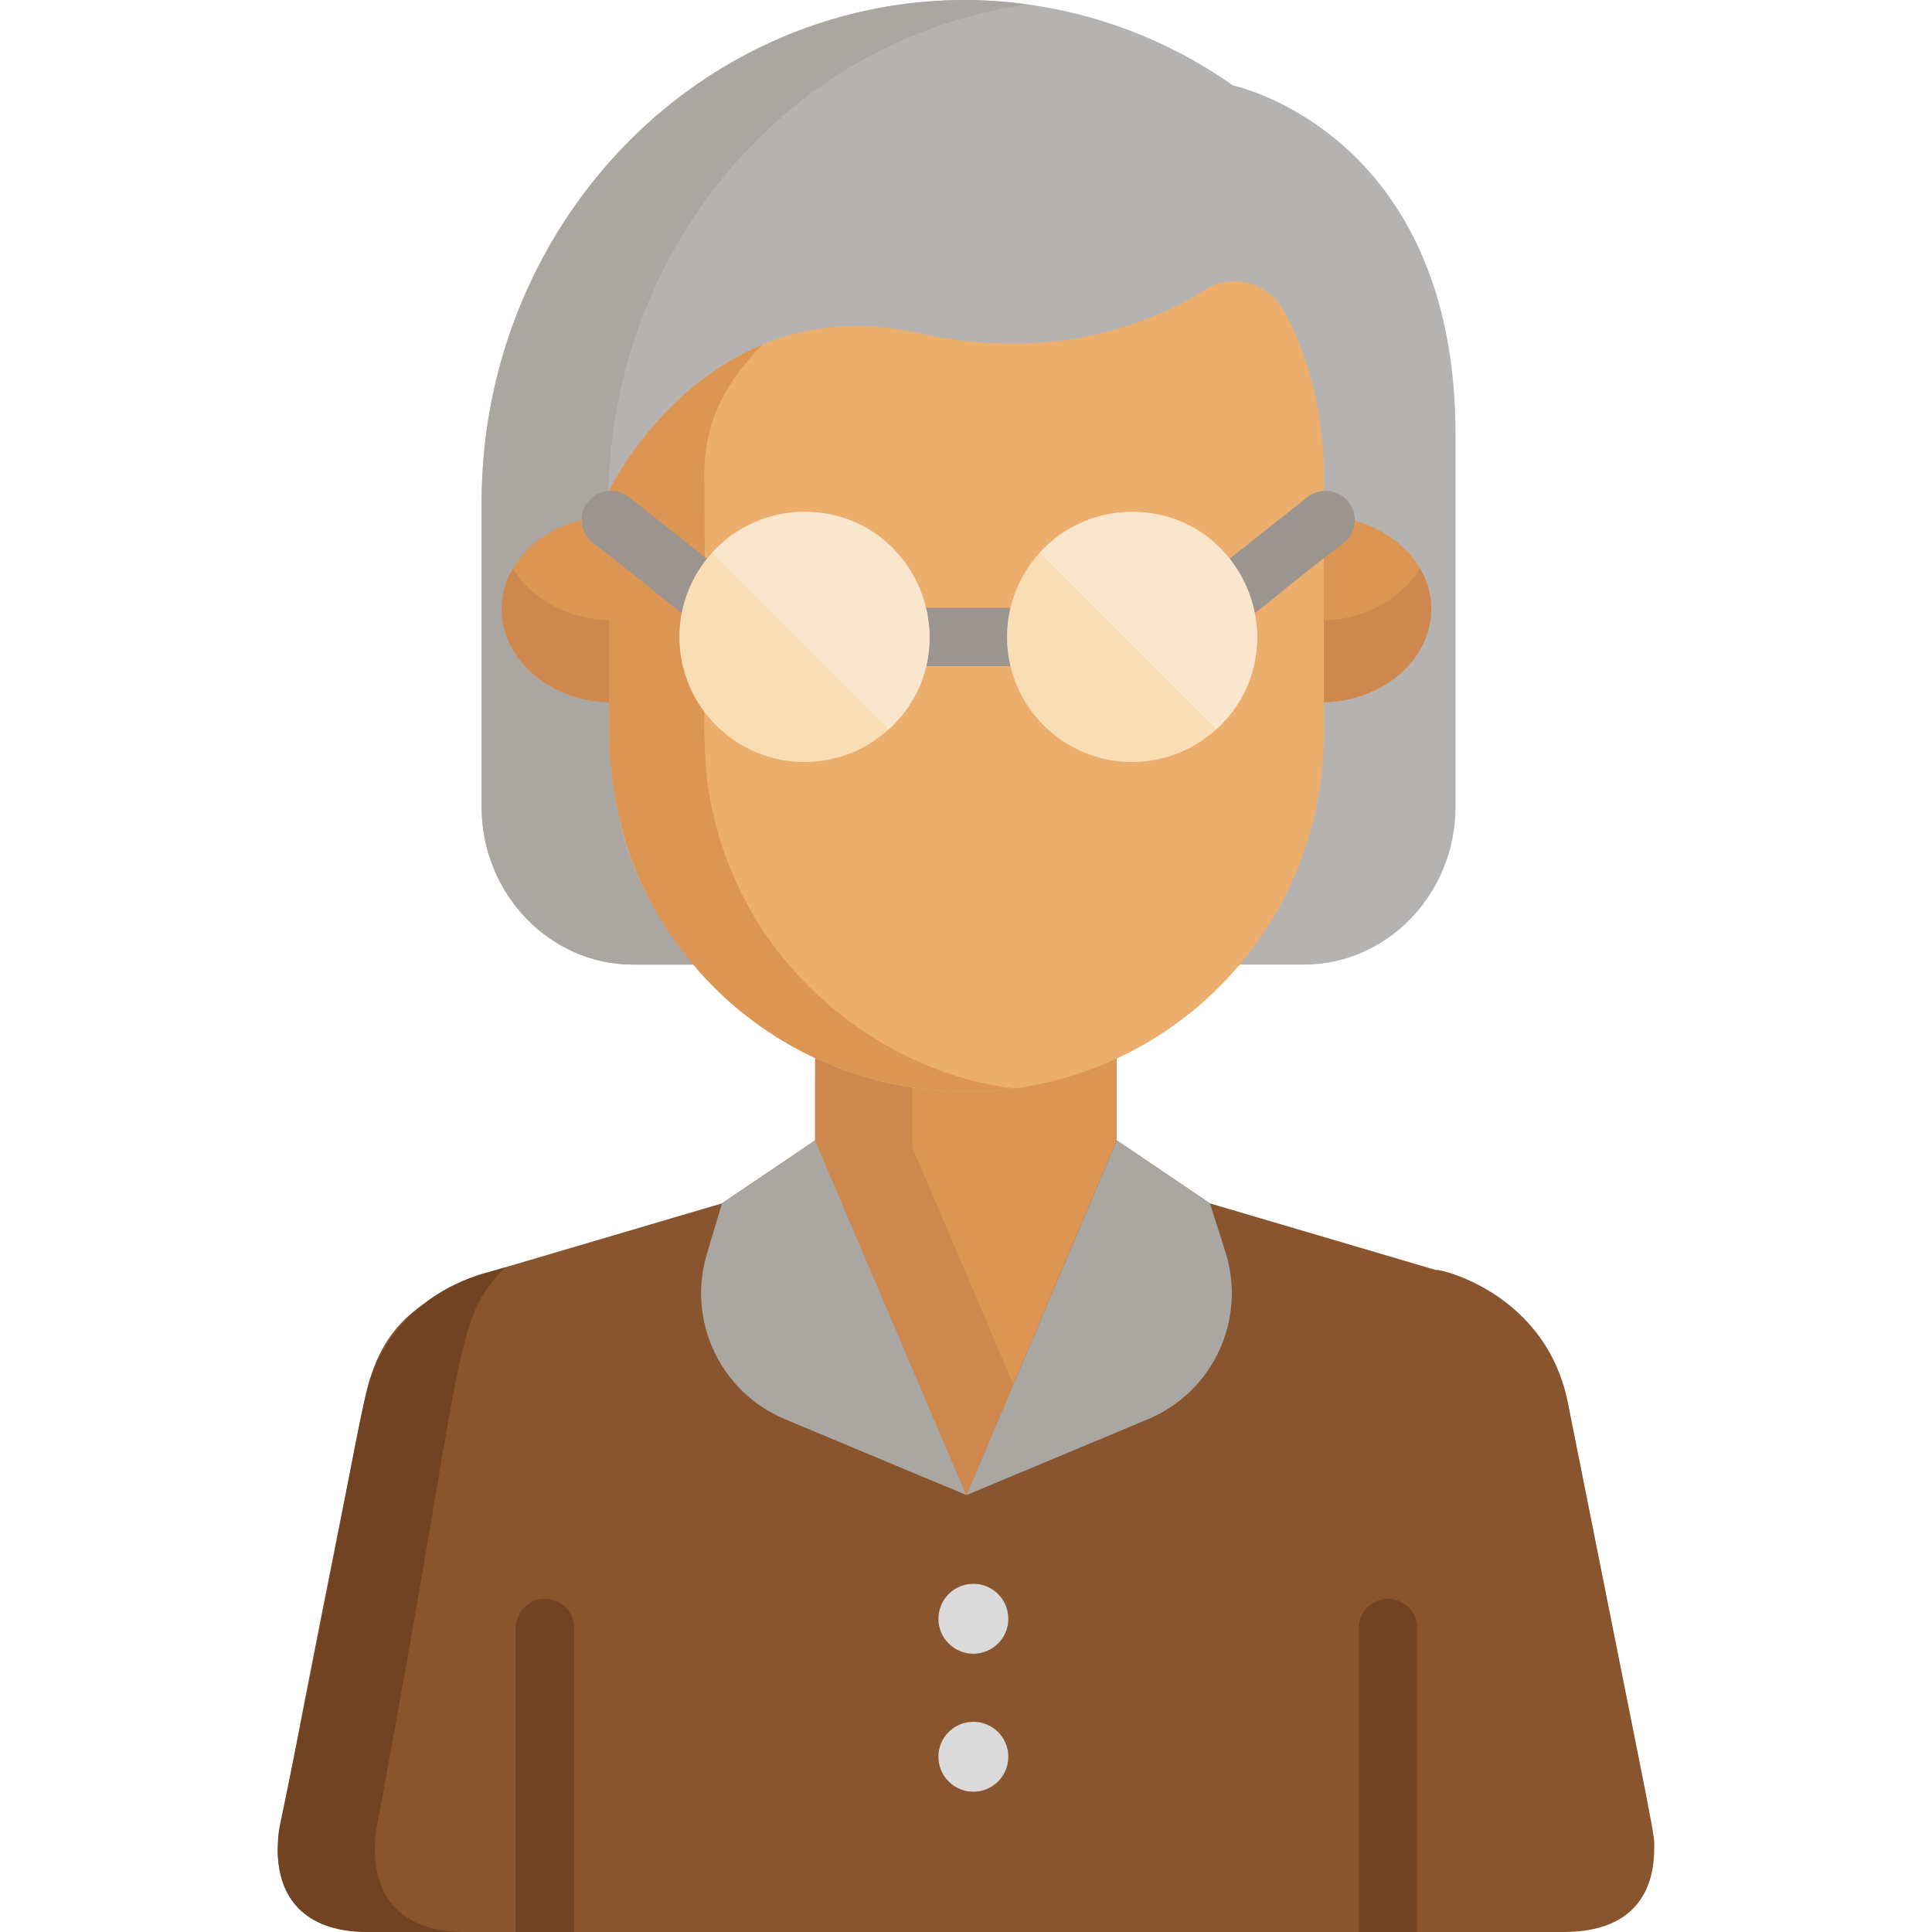
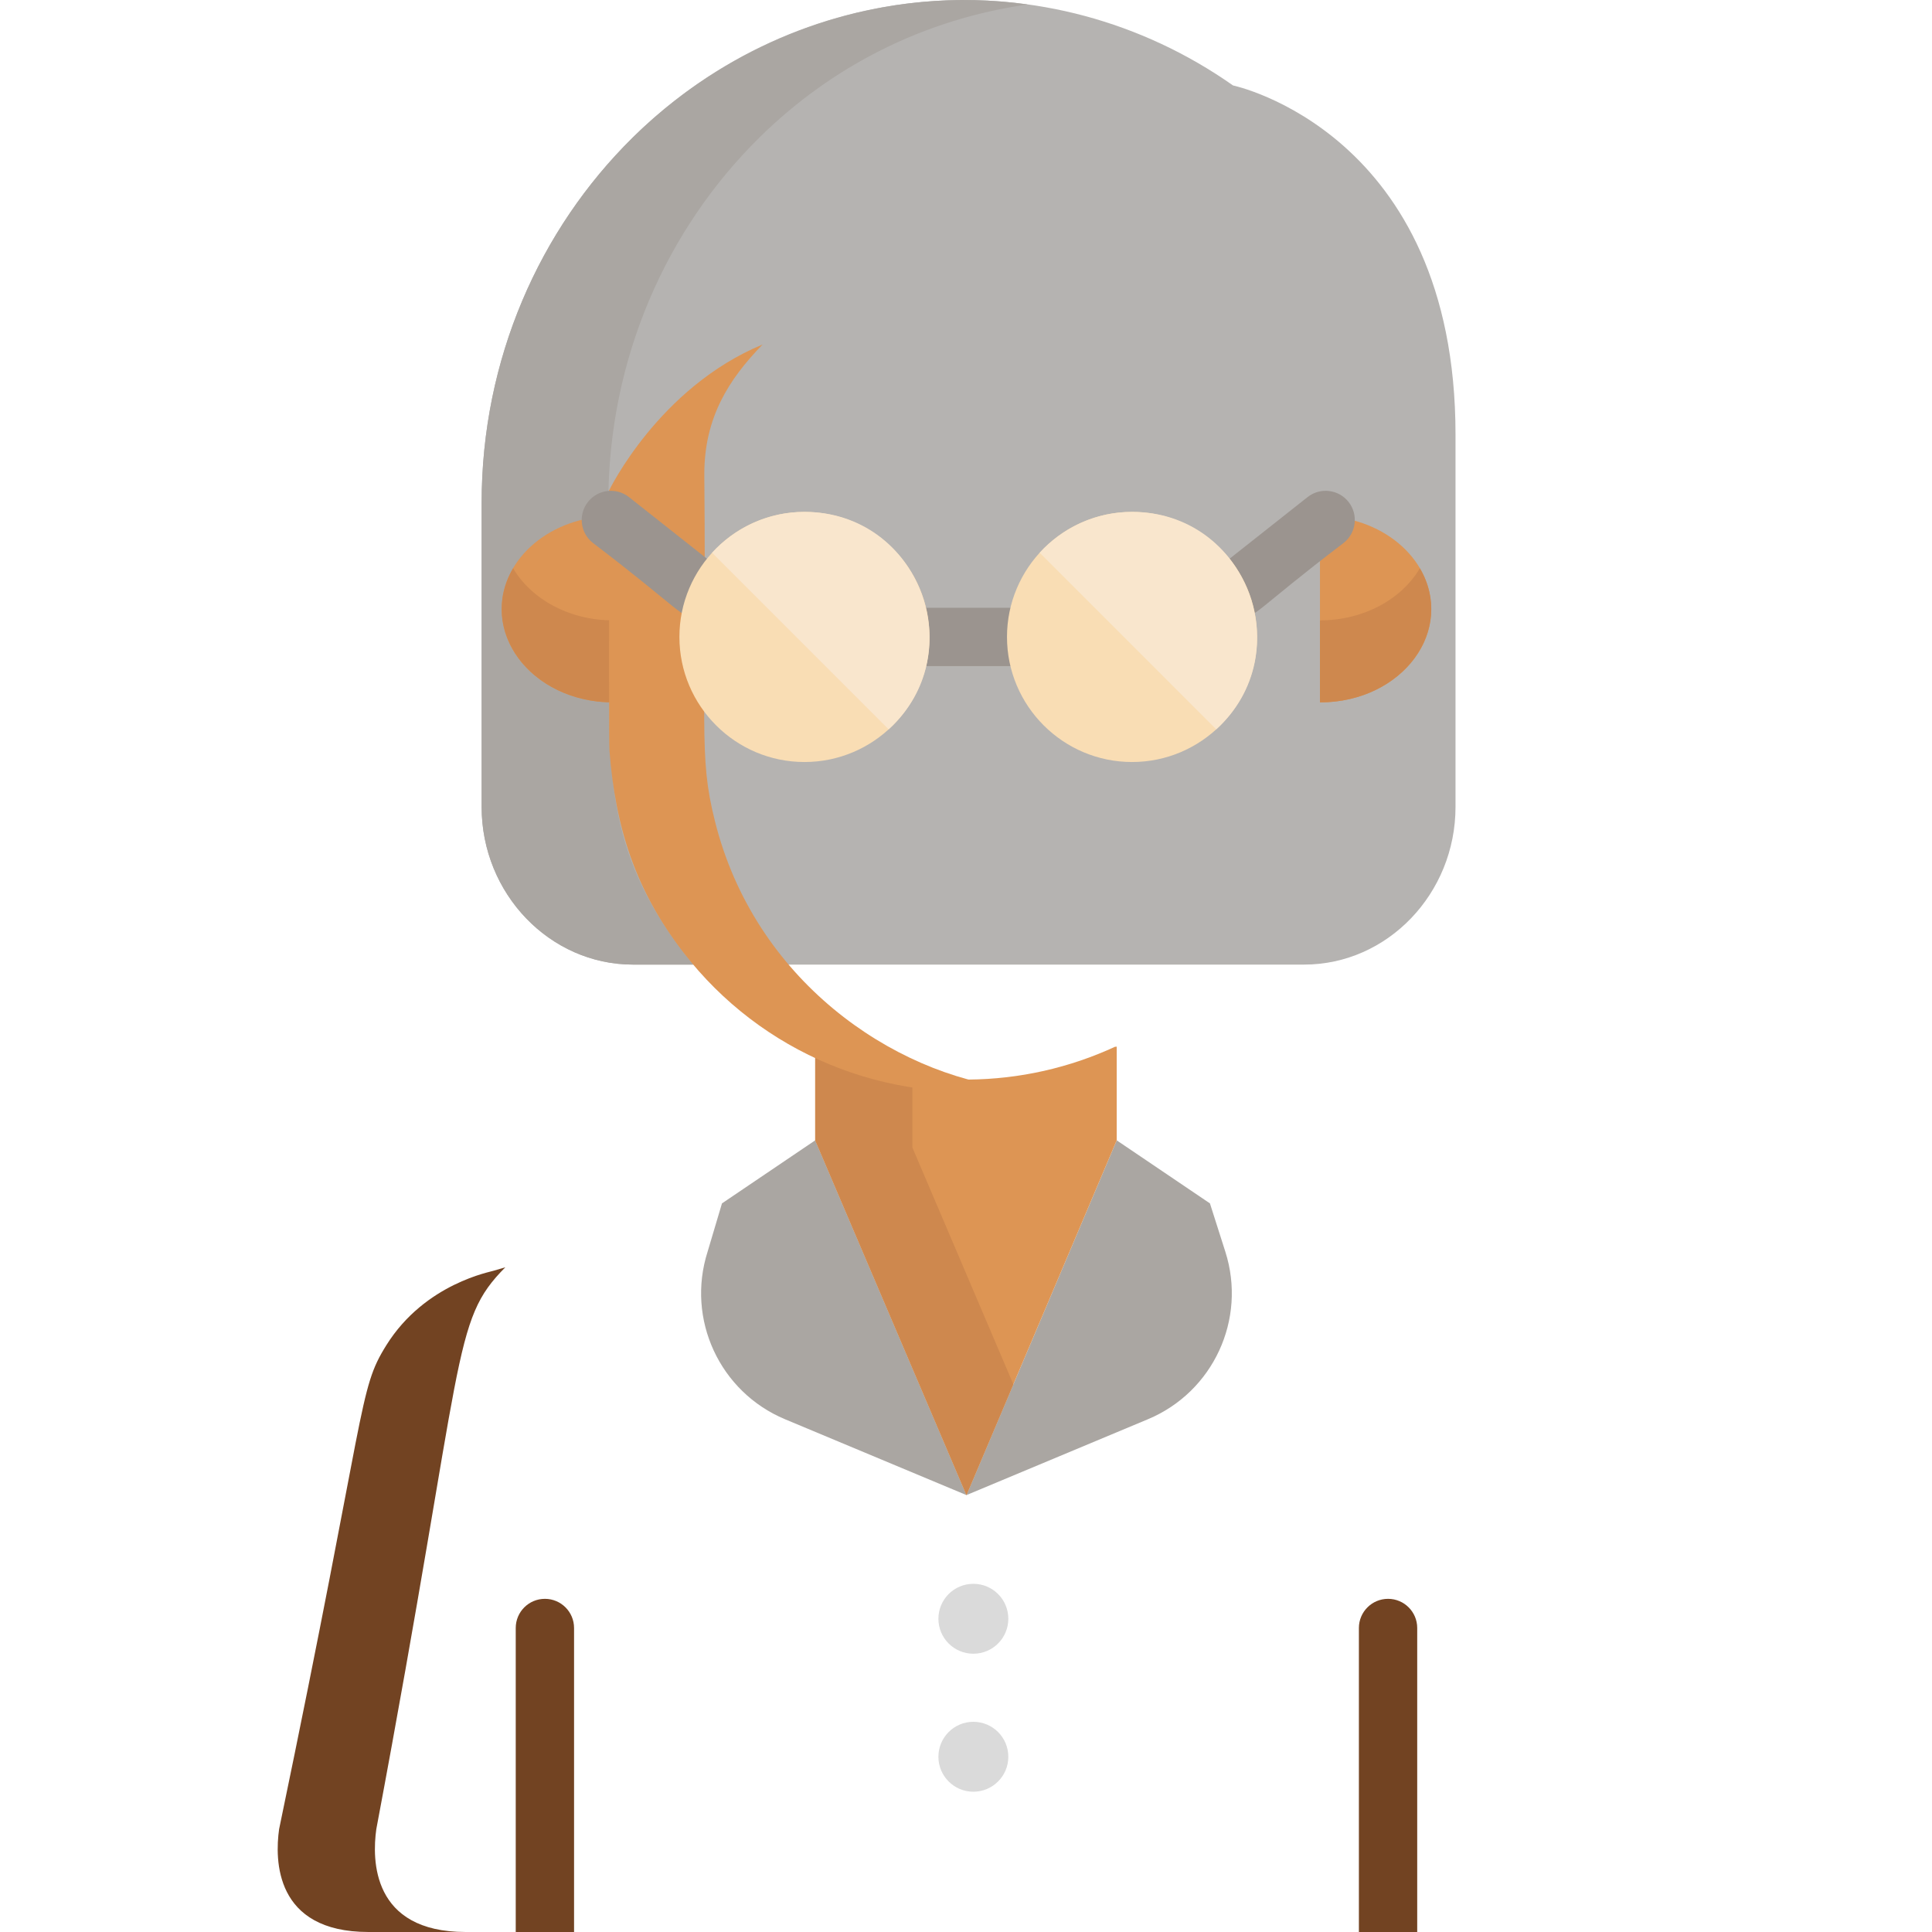
<svg xmlns="http://www.w3.org/2000/svg" version="1.1" id="Capa_1" x="0px" y="0px" viewBox="0 0 511.999 511.999" style="enable-background:new 0 0 511.999 511.999;" xml:space="preserve" width="511.999" height="511.999">
  <path style="fill:#B5B3B1;" d="M326.763,22.644c-48.871-34.343-115.156-29.491-159.126,13.84c0,0,0.001,0.003,0.002,0.005 c-24.633,24.289-40.003,58.675-40.003,96.808c0,26.107,0,57.499,0,80.539c0,22.985,18.046,41.79,40.103,41.79 c26.916,0,154.419,0,177.884,0c22.057,0,40.103-18.805,40.103-41.79v-98.667C385.725,34.997,326.763,22.644,326.763,22.644z" />
  <path style="fill:#AAA6A2;" d="M161.408,173.785c-0.066-0.028-0.131-0.059-0.198-0.087c0-29.808,0-10.458,0-40.401 c0-38.134,15.37-72.52,40.003-96.808c-0.001-0.002-0.002-0.005-0.002-0.005c19.194-18.916,43.518-31.347,71.087-35.302 c-37.191-5.305-76.325,7.376-104.661,35.302c0,0,0.001,0.003,0.002,0.005c-24.633,24.289-40.003,58.675-40.003,96.808 c0,15.522,0,65.084,0,80.539c0,22.985,18.046,41.79,40.103,41.79c6.205,0,13.222,0,15.983,0 C160.325,227.169,161.504,205.372,161.408,173.785z" />
  <g>
    <path style="fill:#DD9554;" d="M132.967,161.451c0,13.634,13.198,24.685,29.478,24.685v-49.368 C146.165,136.768,132.967,147.818,132.967,161.451z" />
    <path style="fill:#DD9554;" d="M379.285,161.451c0,13.634-13.198,24.685-29.479,24.685v-49.368 C366.088,136.768,379.285,147.818,379.285,161.451z" />
  </g>
  <g>
    <path style="fill:#CE884E;" d="M135.975,150.585c-9.559,16.294,4.597,35.552,26.469,35.552v-21.735 C150.823,164.401,140.775,158.768,135.975,150.585z" />
    <path style="fill:#CE884E;" d="M349.807,164.401v21.735c22.002,0,35.98-19.342,26.47-35.552 C371.477,158.768,361.429,164.401,349.807,164.401z" />
  </g>
-   <path style="fill:#89552E;" d="M415.491,371.66c-6.385-31.718-39.376-36.391-34.339-34.904l0,0 c-40.321-11.894,9.655,2.849-60.509-17.848l0,0l-24.706-16.709c0-6.321,0-15.47,0-21.772l-0.002,0.001v-0.001 c-0.092,0.043-0.185,0.082-0.276,0.125v-0.01l0,0l0,0c-0.008,0.003-0.015,0.007-0.022,0.01v-0.125v0.001v-0.001 c-24.286,11.261-53.21,12.097-79.299,0v0.001l-0.001-0.001v0.125c-0.007-0.003-0.015-0.007-0.022-0.01l0,0l0,0v0.01 c-0.092-0.043-0.185-0.081-0.276-0.125v0.001l-0.002-0.001c0,7.668,0,14.17,0,21.772l0,0l-24.707,16.708l0,0 c-57.547,16.975,43.195-12.74-60.509,17.848l0,0c-18.373,6.985-30.01,13.006-34.339,34.904 c-0.021,0.104-22.933,113.241-22.89,118.582c0.188,23.74,23.566,21.5,24.054,21.758c103.424,0,219.734,0,316.684,0 c20.262,0,23.981-12.687,24.052-21.757C438.42,485.285,439.822,493.859,415.491,371.66z" />
  <g>
    <path style="fill:#724322;" d="M152.131,511.999v-80.565c0-4.268-3.46-7.728-7.728-7.728c-4.268,0-7.728,3.459-7.728,7.728v80.565 C142.084,511.999,146.703,511.999,152.131,511.999z" />
    <path style="fill:#724322;" d="M375.576,511.999v-80.565c0-4.268-3.46-7.728-7.728-7.728s-7.728,3.459-7.728,7.728v80.565 C365.526,511.999,370.171,511.999,375.576,511.999z" />
  </g>
  <g>
    <path style="fill:#AAA6A2;" d="M320.644,318.907l4.087,12.824c5.698,17.878-3.213,37.146-20.525,44.382l-48.084,20.099 l39.815-94.014L320.644,318.907z" />
    <path style="fill:#AAA6A2;" d="M191.331,318.907l-3.817,12.824c-5.698,17.878,3.213,37.146,20.525,44.382l48.084,20.099 l-40.085-94.013L191.331,318.907z" />
  </g>
  <path style="fill:#DD9554;" d="M295.937,277.336h-0.001l0,0c-0.092,0.043-0.185,0.082-0.276,0.125v-0.01 c-0.007,0.003-0.015,0.007-0.022,0.01v-0.125l0,0l0,0c-24.286,11.261-53.21,12.097-79.298,0l0,0h-0.001v0.125 c-0.007-0.003-0.015-0.007-0.022-0.01v0.01c-0.092-0.043-0.185-0.081-0.276-0.125l0,0h-0.001c-0.001,9.18-0.001,15.694-0.001,24.862 l40.085,94.014l39.815-94.014C295.937,293.034,295.937,286.512,295.937,277.336z" />
  <path style="fill:#CE884E;" d="M268.55,366.867l-26.753-62.746v-19.113c-8.931-1.363-17.518-3.989-25.459-7.671l0,0h-0.001v0.125 c-0.007-0.003-0.015-0.007-0.022-0.01v0.01c-0.092-0.043-0.185-0.081-0.276-0.125l0,0h-0.001c-0.001,9.18-0.001,15.694-0.001,24.862 l25.76,60.416l0,0l14.325,33.598L268.55,366.867z" />
-   <path style="fill:#EBAE6D;" d="M161.408,129.988c0.017,42.746-0.05,66.753,0.109,68.996c5.316,69.466,71.327,105.395,127.741,84.34 c36.292-13.539,61.58-48.442,61.58-88.741v-64.595c0,0,1.67-25.722-10.735-47.843c-4.144-7.389-13.646-9.855-20.814-5.34 c-13.506,8.506-39.505,19.541-76.141,11.409C187.447,75.849,161.408,129.988,161.408,129.988z" />
  <path style="fill:#DD9554;" d="M189.465,217.602c-4.429-17.621-2.208-23.854-2.816-91.944c0-14.931,6.398-25.058,15.447-34.362 c-27.554,11.402-40.688,38.692-40.688,38.692c0.018,44.056-0.065,66.51,0.108,68.996c1.576,20.321,6.899,37.046,19.69,53.549 c20.365,26.366,53.461,40.444,87.536,35.907C236.27,284.712,199.878,259.483,189.465,217.602z" />
  <g>
    <circle style="fill:#DADADA;" cx="257.95" cy="428.989" r="9.264" />
    <circle style="fill:#DADADA;" cx="257.95" cy="465.559" r="9.264" />
  </g>
  <g>
    <path style="fill:#9B948F;" d="M185.293,164.027c-4.699,0-4.787-2.364-28.198-20.167c-3.348-2.645-3.918-7.505-1.271-10.854 c2.646-3.349,7.507-3.918,10.855-1.271l23.411,18.501c3.348,2.646,3.918,7.506,1.271,10.855 C189.836,163.021,187.575,164.027,185.293,164.027z" />
    <path style="fill:#9B948F;" d="M327.904,164.027c-7.288,0-10.553-9.242-4.797-13.791l23.411-18.501 c3.349-2.646,8.208-2.077,10.855,1.271c2.646,3.349,2.077,8.209-1.271,10.854C332.627,161.712,332.603,164.027,327.904,164.027z" />
    <path style="fill:#9B948F;" d="M269.438,176.526h-25.68c-4.268,0-7.728-3.459-7.728-7.728c0-4.268,3.46-7.728,7.728-7.728h25.68 c4.268,0,7.728,3.459,7.728,7.728C277.166,173.066,273.706,176.526,269.438,176.526z" />
  </g>
  <g>
    <path style="fill:#F9DDB4;" d="M213.192,135.656c-18.275,0-33.143,14.868-33.143,33.143s14.868,33.142,33.143,33.142 s33.143-14.867,33.143-33.142S231.467,135.656,213.192,135.656z" />
    <path style="fill:#F9DDB4;" d="M300.005,135.656c-18.275,0-33.143,14.868-33.143,33.143s14.868,33.142,33.143,33.142 s33.143-14.867,33.143-33.142S318.28,135.656,300.005,135.656z" />
  </g>
  <g>
    <path style="fill:#F9E6CD;" d="M300.005,135.656c-9.688,0-18.417,4.179-24.483,10.828l46.797,46.798 C344.537,173.014,330.332,135.656,300.005,135.656z" />
    <path style="fill:#F9E6CD;" d="M213.192,135.656c-9.688,0-18.417,4.179-24.483,10.828l46.797,46.798 C257.724,173.014,243.518,135.656,213.192,135.656z" />
  </g>
  <path style="fill:#724322;" d="M99.727,484.741c23.822-126.865,19.778-134.366,34.191-148.899l-3.097,0.913h0.001l-0.004,0.001 c-0.425,0.244-18.151,3.237-28.449,19.764c-7.535,12.079-4.819,14.865-28.402,128.22c-1.138,8.042-1.258,27.259,23.679,27.259h25.76 C98.468,511.999,98.589,492.782,99.727,484.741z" />
  <g> </g>
  <g> </g>
  <g> </g>
  <g> </g>
  <g> </g>
  <g> </g>
  <g> </g>
  <g> </g>
  <g> </g>
  <g> </g>
  <g> </g>
  <g> </g>
  <g> </g>
  <g> </g>
  <g> </g>
</svg>